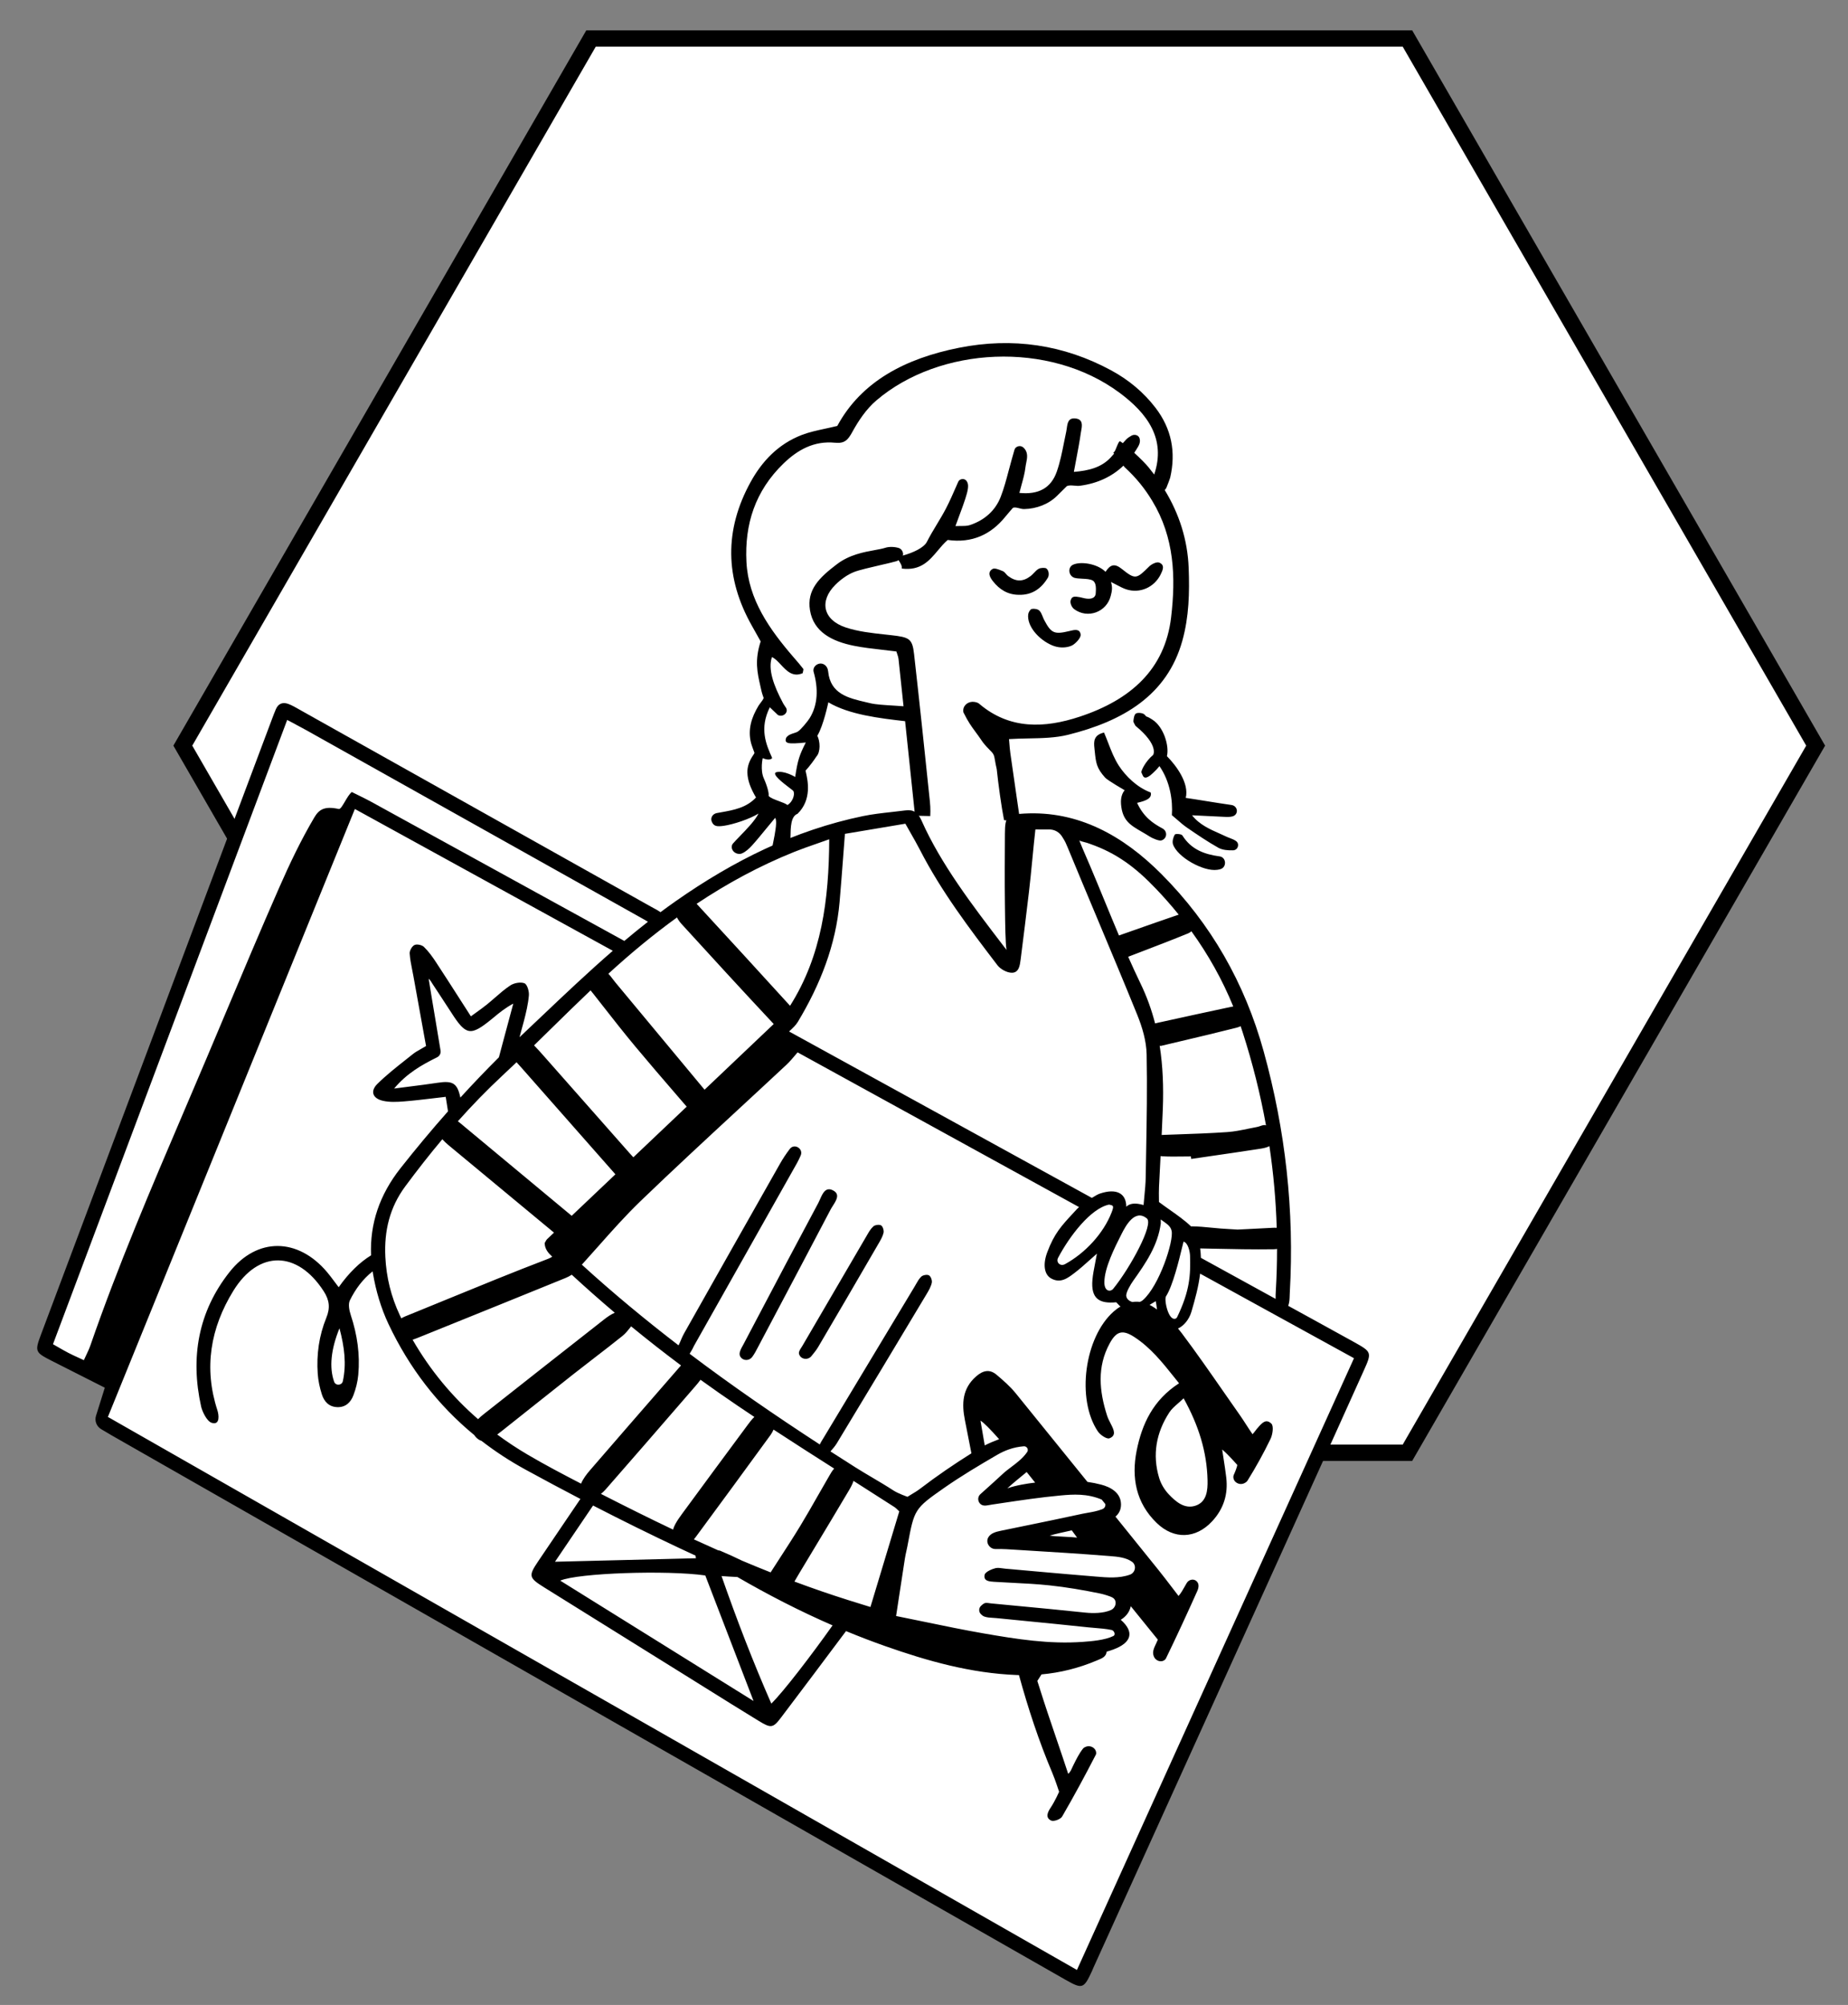
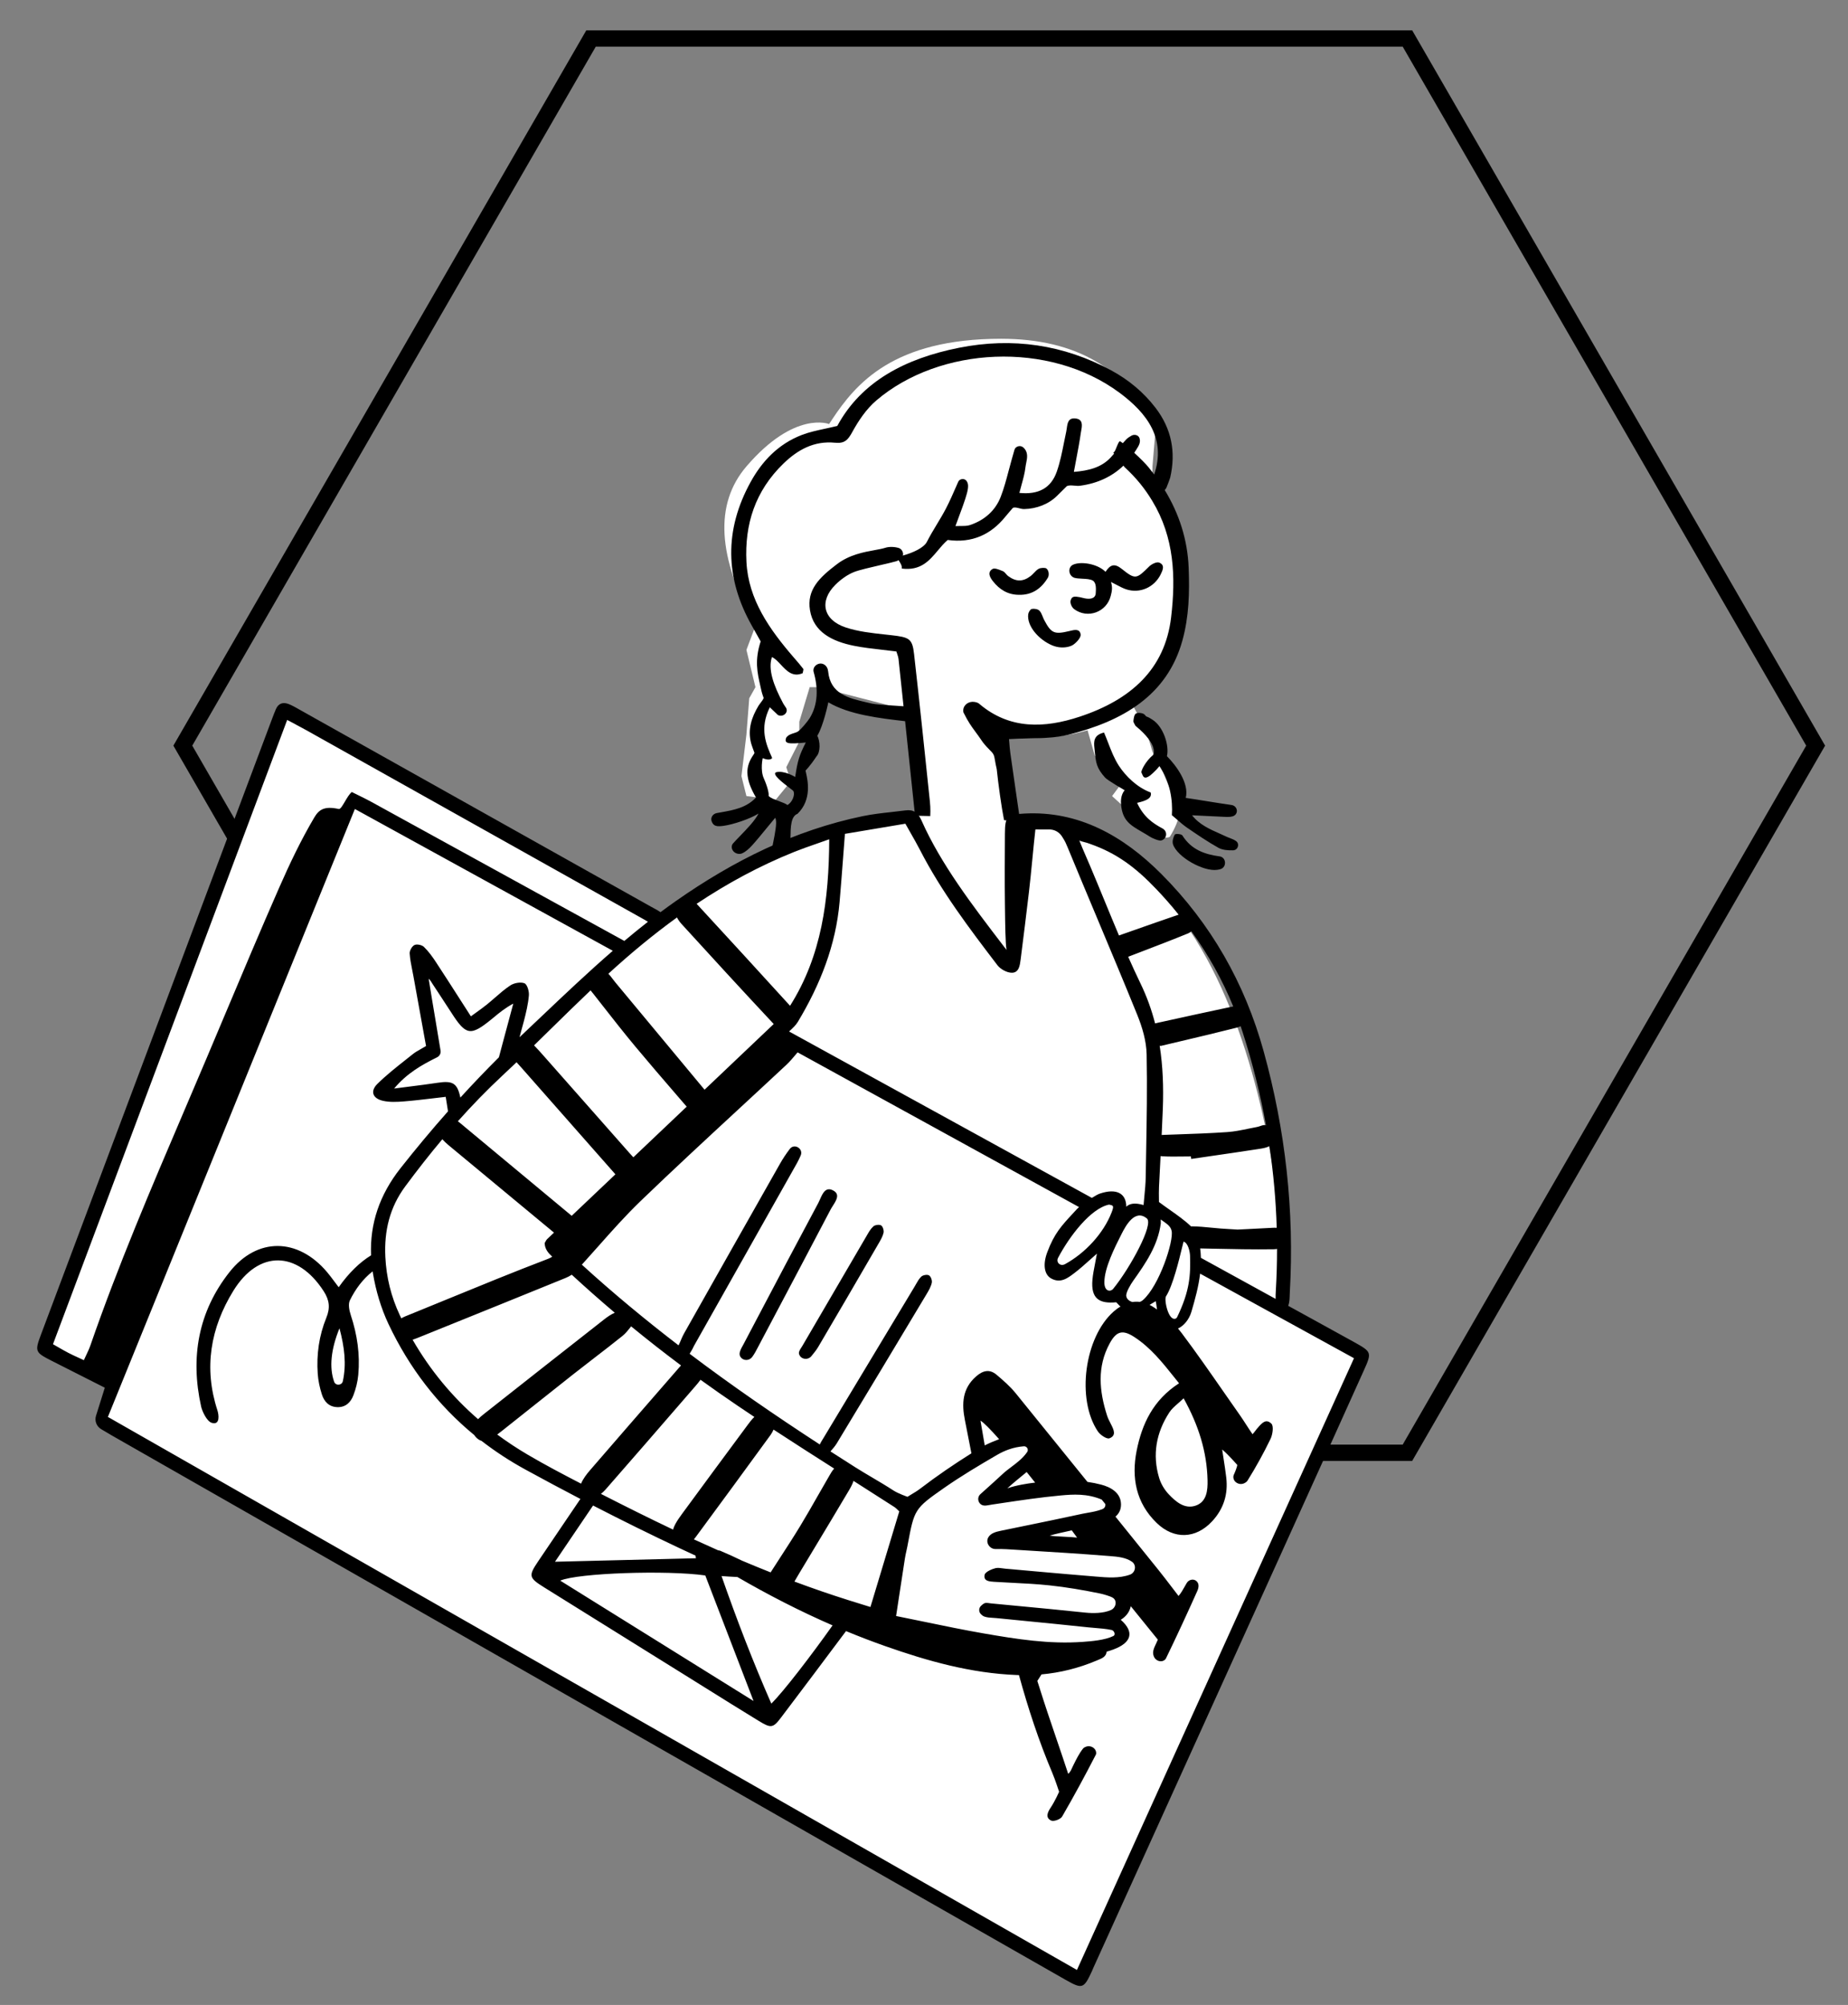
<svg xmlns="http://www.w3.org/2000/svg" viewBox="21.629 156.163 564.758 612.638" fill="none" overflow="visible" width="564.758px" height="612.638px">
  <rect x="21.629" y="156.163" width="564.758" height="612.638" fill="#808080" stroke="none" />
  <g id="Master/Character/Bust">
    <g id="Frame" transform="translate(71.5 134.5) scale(1 1)">
      <g id="Frame/Hexagon">
-         <path id="Fill" fill-rule="evenodd" clip-rule="evenodd" d="M505 249.5L380.25 465.573L130.75 465.573L6 249.5L130.75 33.427L380.25 33.427L505 249.5Z" fill="white" />
        <path id="Stroke" fill-rule="evenodd" clip-rule="evenodd" d="M502.113 249.5L378.807 35.927L132.193 35.927L8.887 249.5L132.193 463.073L378.807 463.073L502.113 249.5ZM381.693 468.073L129.307 468.073L3.113 249.5L129.307 30.927L381.693 30.927L507.887 249.5L381.693 468.073Z" fill="black" />
      </g>
    </g>
    <g id="Head" transform="translate(195 205) scale(1 1)">
      <g id="Head/Braids">
-         <path id="Path" fill-rule="evenodd" clip-rule="evenodd" d="M132.564 54.678C155.473 54.678 171.213 63.895 179.784 82.331L178.829 93.686V97.425L188 122.406L185.554 147.783L181.376 153.253C181.193 153.77 181.003 154.288 180.808 154.807C179.015 159.565 176.362 163.55 172.849 166.76L176.838 174.07L178.829 180.876L182.126 187.316L185.554 195.525C187.95 197.562 187.474 201.342 184.126 206.867C182.097 207.846 178.688 205.94 173.897 201.15L166.487 194.414L169.844 189.902L161.193 182.053L158.99 174.295C151.501 176.534 142.303 177.234 131.397 176.394L130.485 176.321L132.077 191.666C134.515 194.46 136.017 198.283 136.017 202.5C136.017 211.06 129.825 218 122.186 218C114.653 218 108.527 211.253 108.358 202.857L106.67 202.741L106.273 198.088C105.162 185.362 104.076 175.176 103.012 167.53L100.74 167.314L76.732 161.136H74.075L70.906 171.684V177.735L66.92 185.584L68.31 189.902L63.691 195.525L54.74 194.414L53.219 188.319L54.74 175.582L55.603 164.525L57.498 161.136L54.74 149.752L57.498 142.414C45.832 121.392 44.913 105.149 54.74 93.686C69.482 76.49 80.004 80.739 80.004 80.739L80.893 79.382C88.165 68.408 99.575 54.678 132.564 54.678Z" fill="white" />
+         <path id="Path" fill-rule="evenodd" clip-rule="evenodd" d="M132.564 54.678C155.473 54.678 171.213 63.895 179.784 82.331L178.829 93.686V97.425L188 122.406L185.554 147.783L181.376 153.253C181.193 153.77 181.003 154.288 180.808 154.807C179.015 159.565 176.362 163.55 172.849 166.76L176.838 174.07L178.829 180.876L182.126 187.316L185.554 195.525C187.95 197.562 187.474 201.342 184.126 206.867C182.097 207.846 178.688 205.94 173.897 201.15L166.487 194.414L169.844 189.902L161.193 182.053L158.99 174.295C151.501 176.534 142.303 177.234 131.397 176.394L130.485 176.321L132.077 191.666C134.515 194.46 136.017 198.283 136.017 202.5C114.653 218 108.527 211.253 108.358 202.857L106.67 202.741L106.273 198.088C105.162 185.362 104.076 175.176 103.012 167.53L100.74 167.314L76.732 161.136H74.075L70.906 171.684V177.735L66.92 185.584L68.31 189.902L63.691 195.525L54.74 194.414L53.219 188.319L54.74 175.582L55.603 164.525L57.498 161.136L54.74 149.752L57.498 142.414C45.832 121.392 44.913 105.149 54.74 93.686C69.482 76.49 80.004 80.739 80.004 80.739L80.893 79.382C88.165 68.408 99.575 54.678 132.564 54.678Z" fill="white" />
        <path id="Stroke" fill-rule="evenodd" clip-rule="evenodd" d="M55.035 187.305C54.969 185.372 55.692 183.497 56.839 181.871C57.047 181.576 57.194 181.317 57.19 181.175C57.19 181.175 56.313 178.857 56.156 178.228C55.108 174.07 56.272 170.381 58.477 166.739C58.587 166.557 58.778 166.31 58.988 166.036L58.988 166.036C59.402 165.498 59.894 164.86 60.004 164.421C60.004 164.421 59.509 163.088 59.336 162.294C59.227 161.792 59.115 161.302 59.004 160.818C58.052 156.64 57.212 152.957 59.09 147.154C59.09 147.154 57.387 144.099 56.419 142.389C48.153 127.796 47.964 113.088 56.011 98.464C59.455 92.205 64.384 86.862 71.704 84.053C73.905 83.21 76.259 82.701 78.79 82.154C79.99 81.895 81.229 81.627 82.51 81.311C89.914 67.626 103.451 60.671 119.658 57.44C136.096 54.163 151.72 56.485 166.238 64.347C171.608 67.255 176.134 71.052 179.738 75.739C184.728 82.227 186.004 89.382 184.262 97.03C184.16 97.475 183.306 99.671 183.128 100.1C182.98 100.457 182.785 100.711 182.559 100.878C186.988 108.15 189.558 116.07 189.892 124.716C190.18 132.194 190.004 139.604 187.96 146.94C183.305 163.66 169.777 171.513 153.037 175.687C149.242 176.633 145.188 176.713 140.986 176.795H140.985C139.016 176.834 137.013 176.874 134.989 177.003C135.021 177.348 135.05 177.728 135.081 178.133L135.081 178.134L135.081 178.135L135.081 178.136L135.081 178.136C135.156 179.105 135.241 180.215 135.396 181.315C136.032 185.843 136.691 190.368 137.349 194.894L137.349 194.894C137.631 196.832 137.913 198.77 138.194 200.709C138.234 200.996 138.262 201.285 138.275 201.575C138.347 203.194 138.361 205.034 136.034 205C135.147 204.987 133.742 203.177 133.52 202.035C132.612 197.381 131.732 190.906 131.237 186.199C130.966 185.034 130.82 184.191 130.707 183.541C130.446 182.032 130.366 181.569 129.312 180.558C128.789 180.055 127.365 178.523 126.966 177.933C126.025 176.542 125.302 175.558 124.677 174.708C123.403 172.974 122.537 171.795 121.062 168.846C121.009 168.629 120.993 168.403 121.002 168.173C121.069 166.52 122.721 165.341 124.498 165.656C125.045 165.752 125.528 165.91 125.872 166.204C135.163 174.138 145.857 173.709 156.636 170.139C172.154 165 182.65 155.696 184.525 139.804C185.985 127.448 185.517 115.36 178.772 104.227C176.499 100.476 174 97.313 170.246 93.837C170.155 93.729 170.061 93.595 169.965 93.445C166.494 96.769 162.088 98.857 156.737 99.583C156.136 99.664 155.524 99.609 154.931 99.556C154.126 99.483 153.354 99.413 152.682 99.691C152.682 99.691 150.648 101.701 149.646 102.69C147.072 105.23 143.398 106.637 139.618 106.713C139.107 106.723 138.583 106.59 138.076 106.462C137.393 106.289 136.741 106.124 136.193 106.326C136.193 106.326 134.599 108.142 133.815 109.111C129.489 114.452 123.72 117.204 116.252 116.154C115.154 117.091 114.203 118.224 113.249 119.362C110.635 122.479 107.991 125.631 102.199 124.891C102.347 124.103 101.872 123.349 101.477 122.721L101.476 122.721C101.39 122.583 101.307 122.452 101.236 122.327C101.014 122.471 100.787 122.584 100.571 122.647C99.568 122.939 97.802 123.346 95.866 123.793L95.866 123.793L95.866 123.793C92.752 124.512 89.197 125.333 87.663 125.937C85.54 126.773 83.556 128.239 81.965 129.809C76.937 134.778 78.11 140.552 85.033 142.871C88.852 144.15 93.039 144.604 97.161 145.051C97.787 145.119 98.411 145.187 99.032 145.257C104.495 145.876 105.439 146.302 105.965 150.959C107.665 165.995 109.245 181.042 110.809 196.09C111.015 198.073 111.019 200.105 110.782 202.081C110.704 202.733 109.606 203.71 108.907 203.76C108.158 203.813 106.905 203.101 106.63 202.454C106.278 201.622 106.222 200.682 106.167 199.746L106.167 199.746L106.167 199.746L106.167 199.745C106.146 199.396 106.126 199.047 106.089 198.704C105.699 194.992 105.309 191.279 104.919 187.567C104.358 182.221 103.796 176.876 103.233 171.53C95.378 170.63 86.106 169.534 79.773 165.763C79.773 165.763 78.288 172.903 76.408 175.975C77.273 177.67 77.453 180.891 76.124 182.331C74.168 185.281 72.806 186.62 72.806 186.62C72.836 186.787 72.885 187.003 72.943 187.261C73.475 189.619 74.804 195.516 70.352 199.832C68.298 200.592 68.249 203.924 68.206 206.922L68.203 207.095C68.172 209.172 67.248 211.351 66.199 213.244C66.01 213.584 65.516 213.781 64.92 213.933C63.698 214.242 62.482 213.449 62.385 212.296C62.364 212.035 62.362 211.776 62.398 211.521C62.549 210.405 62.773 209.298 62.998 208.19C63.238 207.007 63.477 205.823 63.628 204.631C63.635 204.576 63.645 204.506 63.656 204.425C63.761 203.665 64.01 201.868 63.533 201.055C62.721 202.009 61.793 203.142 60.845 204.3L60.845 204.3C59.3 206.187 57.7 208.139 56.465 209.491C55.585 210.452 54.54 211.448 53.333 211.949C53.131 212.033 52.909 212.073 52.671 212.085C51.149 212.16 49.912 210.789 50.329 209.452C50.389 209.259 50.476 209.085 50.603 208.939C51.155 208.302 51.916 207.517 52.754 206.652L52.754 206.651C54.835 204.505 57.395 201.864 58.432 199.756C55.762 201.434 50.635 203.104 47.814 203.5C45.589 203.813 44.698 203.603 44.131 202.18C43.689 201.07 44.404 199.846 45.672 199.609C46.105 199.529 46.539 199.451 46.975 199.374H46.975H46.975H46.975H46.975H46.975C50.827 198.69 54.733 197.996 57.665 194.848C56.017 192.046 55.114 189.668 55.035 187.305ZM109.913 116.693C108.975 118.55 105.732 120.03 102.511 120.933C102.578 120.783 102.616 120.639 102.617 120.51C102.623 119.791 102.164 118.864 101.254 118.597C100.008 118.229 98.41 118.15 97.192 118.542C96.318 118.824 95.198 119.028 93.923 119.26C90.593 119.866 86.21 120.663 82.414 123.545C76.98 127.669 73.137 131.401 74.168 137.644C75.271 144.334 80.998 147.164 87.587 148.487C90.359 149.044 93.186 149.366 96.201 149.709C97.612 149.869 99.064 150.035 100.571 150.231C100.658 150.528 100.752 150.801 100.84 151.059L100.84 151.059C101.015 151.571 101.169 152.022 101.218 152.482C101.732 157.311 102.243 162.14 102.752 166.97C101.728 166.887 100.619 166.819 99.508 166.752L99.507 166.752C96.881 166.593 94.246 166.433 92.693 166.061C92.248 165.954 91.801 165.85 91.354 165.747C85.855 164.472 80.39 163.206 79.713 156.308C79.624 155.402 79.206 154.666 78.527 154.24C76.922 153.235 74.796 154.77 75.285 156.489C76.707 161.478 76.637 166.466 74.059 170.616C73.488 171.535 71.422 174.076 70.466 174.69C70.134 174.904 69.699 175.041 69.236 175.187C68.4 175.449 67.473 175.74 66.897 176.565C66.178 178.492 67.64 178.553 72.885 178.047C70.926 181.905 70.409 183.415 69.638 188.575C69.638 188.575 66.268 186.484 63.797 187.14C62.423 187.721 65.954 190.416 67.908 191.906C68.573 192.414 69.055 192.782 69.099 192.879C69.706 194.252 68.532 196.502 67.277 197.147C66.796 196.741 65.765 196.359 64.697 195.962C63.368 195.469 61.981 194.954 61.516 194.346C61.694 193.642 61.122 191.392 60.069 189.045C58.886 186.409 59.72 182.821 59.72 182.821C60.444 183.181 62.081 183.582 62.608 182.778C60.731 178.608 58.658 173.772 61.89 167.284L64.355 169.641C65.933 170.45 67.714 168.857 66.825 167.418C66.712 167.235 66.589 167.055 66.467 166.876C66.281 166.602 66.095 166.329 65.947 166.051C62.991 160.525 61.278 155.62 62.537 151.95C63.492 152.359 64.354 153.286 65.254 154.255C67.011 156.144 68.914 158.191 71.938 156.857C71.969 156.627 72.019 156.419 72.062 156.236C72.141 155.907 72.199 155.662 72.092 155.522C71.292 154.47 70.42 153.463 69.549 152.457L69.549 152.457L69.238 152.096C61.753 143.428 55.319 134.333 54.743 122.819C54.174 111.439 57.364 101.212 66.078 92.789C70.312 88.698 75.311 85.787 81.852 86.446C84.779 86.74 85.796 85.531 87.054 83.24C88.979 79.733 91.354 76.157 94.459 73.511C113.794 57.033 147.192 55.224 168.686 71.117C177.335 77.511 183.016 85.323 179.358 96.155C178.796 95.405 178.214 94.662 177.612 93.925C176.76 92.884 175.029 91.146 173.255 89.523C173.415 89.286 173.573 89.045 173.727 88.801C173.791 88.699 173.856 88.597 173.922 88.495C174.618 87.41 175.311 86.328 174.852 85.009C174.535 84.1 173.315 83.774 172.429 84.274C171.834 84.608 171.26 84.967 170.813 85.43C170.453 85.802 170.107 86.186 169.769 86.576C169.487 86.365 169.226 86.181 168.992 86.029C168.658 85.812 168.236 86.856 167.851 87.811C167.602 88.427 167.368 89.006 167.182 89.188C167.1 89.267 167.037 89.324 166.99 89.367L166.99 89.367L166.989 89.367L166.989 89.367C166.908 89.441 166.876 89.47 166.877 89.497C166.878 89.515 166.894 89.532 166.92 89.561C166.958 89.603 167.019 89.67 167.089 89.801C166.743 90.206 166.391 90.605 166.025 90.993C163.162 94.028 159.363 94.98 154.81 95.356C155.047 94.055 155.284 92.811 155.513 91.604L155.513 91.604C156.05 88.78 156.547 86.165 156.919 83.534C156.95 83.309 156.994 83.067 157.04 82.818C157.331 81.22 157.684 79.283 155.289 79.023C153.088 78.785 152.861 80.445 152.648 82.003C152.599 82.359 152.551 82.708 152.481 83.029C152.233 84.155 152.008 85.288 151.783 86.421L151.783 86.422L151.783 86.423C151.188 89.411 150.594 92.401 149.59 95.27C147.811 100.357 143.945 102.361 138.155 101.775C138.353 100.972 138.575 100.174 138.797 99.378C139.304 97.553 139.809 95.737 140.02 93.894C140.066 93.492 140.151 93.071 140.239 92.641C140.565 91.031 140.919 89.288 139.342 87.879C138.461 87.092 136.964 87.513 136.655 88.605L136.499 89.152C136.273 89.948 136.06 90.696 135.846 91.442C135.508 92.617 135.195 93.8 134.883 94.983L134.883 94.984C134.169 97.683 133.456 100.382 132.447 102.985C130.852 107.097 127.603 110.077 123.071 111.599C122.222 111.884 121.259 111.883 120.207 111.882C119.697 111.882 119.167 111.881 118.618 111.913C122.29 102.062 123.173 99.694 121.987 98.091C121.35 97.229 119.889 97.416 119.465 98.381C119.274 98.816 119.085 99.249 118.896 99.681L118.891 99.692L118.883 99.712L118.882 99.714C117.866 102.043 116.866 104.334 115.711 106.556C114.853 108.206 113.887 109.808 112.922 111.411C111.872 113.152 110.823 114.892 109.913 116.693ZM178.054 188.168C178.054 188.168 179.744 186.837 180.957 185.253C184.192 189.885 185.085 195.761 184.759 200.246C185.33 200.722 185.856 201.179 186.359 201.617L186.359 201.617L186.36 201.618C187.404 202.526 188.346 203.346 189.379 204.054C192.509 206.201 195.656 208.348 198.984 210.215C200.208 210.902 201.972 211.043 203.471 210.99C204.968 210.939 205.551 209.024 204.372 208.16C203.814 207.752 203.131 207.491 202.444 207.229C202.037 207.074 201.63 206.919 201.246 206.732C200.644 206.439 199.983 206.147 199.288 205.841L199.287 205.84C196.471 204.599 193.106 203.117 190.932 200.279C192.826 200.379 194.845 200.473 196.653 200.558C198.022 200.622 199.27 200.68 200.253 200.731C200.347 200.736 200.442 200.741 200.536 200.746L200.539 200.746L200.541 200.746H200.542C201.49 200.798 202.444 200.85 203.27 200.623C205.247 200.08 204.985 197.421 202.946 197.133C200.502 196.787 197.746 196.343 195.155 195.927C192.866 195.558 190.704 195.211 189.001 194.969C190.103 190.504 186.106 185.103 183.248 182.221C184.001 179.128 182.282 173.248 178.771 171.039C177.59 170.277 177.272 170.198 177.114 170.159C177.084 170.152 177.06 170.146 177.038 170.137C176.936 170.099 176.854 170.008 176.41 169.515C175.969 169.028 174.44 168.835 173.822 169.163C173.246 169.469 173.091 170.633 173.004 171.442C172.969 171.774 173.176 172.129 173.382 172.482C173.47 172.633 173.558 172.784 173.626 172.932C180.89 178.875 179.047 181.824 179.047 181.824C176.64 183.831 175.259 186.773 175.458 187.206C175.521 187.341 175.578 187.482 175.634 187.622C176.002 188.532 176.353 189.401 178.054 188.168ZM164.025 175C164.484 176.061 164.9 177.136 165.314 178.206L165.314 178.206C166.249 180.626 167.174 183.018 168.567 185.151C170.636 188.321 174.124 191.777 178.288 193.314C178.757 195.122 176.842 195.858 174.131 196.483C176.168 200.887 178.988 202.737 181.902 204.314C183.509 205.184 183.32 207.445 181.544 207.967C180.808 208.184 178.748 207.267 178.115 206.861C177.214 206.284 176.36 205.789 175.563 205.326C172.037 203.281 169.625 201.882 169.221 196.898C169.16 196.154 169.086 194.078 170.331 192.632C170.331 192.632 165.176 189.653 164.381 188.797C161.711 185.814 161.556 184.305 161.177 180.63C161.147 180.342 161.116 180.04 161.082 179.722C160.872 177.76 160.824 175.756 164.025 175ZM199.635 216.731C201.598 216.119 201.39 213.12 199.358 212.843C194.815 212.222 190.709 210.824 187.961 206.431C187.675 205.973 185.834 205.863 185.646 206.183C185.163 207.003 184.818 208.299 185.104 209.154C186.413 213.052 194.358 217.542 198.617 216.947C198.971 216.898 199.315 216.831 199.635 216.731Z" fill="black" />
      </g>
    </g>
    <g id="Body" transform="translate(28 319) scale(1 1)">
      <g id="Body/Drawings">
        <path id="Fill" fill-rule="evenodd" clip-rule="evenodd" d="M80.907 55L8 246.958L18.335 256.048L28.019 260.217L25.015 270.523L322.094 442L409 252.659L386.67 237.795C386.67 237.795 386.67 109.476 316.807 90.216C305.284 87.04 276.481 86.35 267.585 86.35C243.247 86.35 196.515 119.077 196.515 119.077L80.907 55Z" fill="white" />
        <path id="Stroke" fill-rule="evenodd" clip-rule="evenodd" d="M407.328 247.19C403.181 244.881 399.019 242.598 394.857 240.315C393.449 239.542 392.04 238.769 390.632 237.996C389.516 237.383 388.401 236.77 387.286 236.157C387.336 236.075 387.375 235.994 387.401 235.915C387.7 235.018 387.731 234.026 387.762 233.042C387.771 232.744 387.78 232.447 387.797 232.153C389.228 207.105 386.483 182.5 379.79 158.34C374.055 137.631 363.762 119.494 348.567 104.242C336.891 92.523 323.17 84.844 306.629 85.757C301.407 86.046 300.767 86.485 300.733 91.956C300.694 98.299 300.644 106.96 300.733 113.305C300.74 113.818 300.747 114.382 300.754 114.98C300.807 119.276 300.882 125.356 301.226 127.419C300.861 126.941 300.495 126.463 300.128 125.983C290.857 113.873 281.158 101.205 275.25 87.877C274.175 85.453 272.826 84.461 270.318 84.792C268.916 84.978 267.507 85.133 266.099 85.289C263.173 85.612 260.247 85.936 257.376 86.528C236.406 90.86 217.696 100.23 200.273 112.424C198.656 113.556 197.058 114.712 195.48 115.889C194.855 115.44 194.155 115.064 193.461 114.691L193.461 114.691C193.199 114.55 192.938 114.41 192.682 114.267C157.057 94.29 121.428 74.323 85.797 54.358C85.553 54.221 85.309 54.081 85.064 53.942C84.046 53.361 83.024 52.778 81.946 52.336C80.201 51.62 78.725 52.008 77.926 53.89C77.499 54.891 77.115 55.91 76.732 56.928L74.871 61.887L74.844 61.957C51.943 122.958 29.041 183.959 6.151 244.965C4.227 250.095 4.362 250.386 9.296 252.906C12.912 254.752 16.537 256.582 20.297 258.479L20.313 258.487L20.327 258.494L20.331 258.496C22.074 259.375 23.846 260.269 25.66 261.187C25.182 262.71 24.721 264.184 24.262 265.648L24.226 265.764L24.216 265.797C23.801 267.12 23.389 268.435 22.971 269.772C22.485 271.322 23.125 273.003 24.517 273.841C25.663 274.531 26.767 275.192 27.884 275.829C87.299 309.745 146.716 343.655 206.134 377.565L226.541 389.212C233.662 393.276 240.783 397.341 247.904 401.406C271.684 414.981 295.465 428.556 319.258 442.108C324.415 445.046 324.841 444.844 327.322 439.493C327.402 439.321 327.473 439.145 327.544 438.968C327.608 438.808 327.673 438.647 327.745 438.489C333.912 424.888 340.08 411.287 346.248 397.686L346.328 397.51C358.947 369.686 371.566 341.862 384.177 314.033C392.941 294.693 401.683 275.343 410.396 255.98C412.923 250.367 412.856 250.268 407.328 247.19ZM191.645 118.817C191.506 118.736 191.369 118.654 191.231 118.573C190.934 118.396 190.637 118.22 190.339 118.053C173.157 108.427 155.977 98.8 138.797 89.173C121.614 79.544 104.43 69.915 87.246 60.288C86.1 59.646 84.939 59.031 83.599 58.322L83.599 58.322L83.598 58.321L83.598 58.321L83.598 58.321C82.916 57.96 82.189 57.575 81.393 57.149C62.071 108.646 42.829 159.929 23.496 211.453L9.82 247.901C10.331 248.19 10.825 248.475 11.309 248.754L11.309 248.754C12.408 249.387 13.454 249.991 14.525 250.547C15.496 251.052 16.492 251.508 17.606 252.018L17.608 252.019L17.608 252.019C18.129 252.258 18.675 252.508 19.257 252.781C19.496 252.246 19.737 251.739 19.97 251.246L19.97 251.245L19.97 251.245C20.453 250.226 20.905 249.273 21.249 248.282C29.667 223.971 39.766 200.34 49.865 176.709L49.865 176.709C52.173 171.309 54.481 165.908 56.769 160.499C58.596 156.181 60.415 151.859 62.235 147.538C67.743 134.458 73.25 121.378 78.953 108.384C82.16 101.077 85.599 93.858 89.656 86.986C91.058 84.612 92.663 83.371 97.149 84.36C97.641 84.468 98.28 83.379 99.011 82.132C99.657 81.029 100.376 79.802 101.131 79.17C101.714 79.463 102.319 79.759 102.936 80.061C104.31 80.732 105.744 81.433 107.143 82.201C124.338 91.649 141.532 101.099 158.726 110.549C167.293 115.258 175.861 119.966 184.428 124.675C186.798 122.681 189.2 120.726 191.645 118.817ZM180.904 127.685L102.078 84.36L96.745 97.485C73.254 155.301 49.975 212.595 26.603 270.12L192.495 364.781L322.746 439.104C351.093 376.523 379.16 314.56 407.416 252.182C399.46 247.81 391.506 243.438 383.553 239.067C375.832 234.823 368.112 230.579 360.392 226.336C359.925 230.27 358.86 234.135 357.735 237.97C357.027 240.382 355.366 242.345 353.631 243.098C354.015 243.549 354.384 244.009 354.736 244.476C359.167 250.37 363.38 256.429 367.592 262.488C369.256 264.88 370.919 267.272 372.595 269.654C373.149 270.441 373.797 271.443 374.458 272.463L374.459 272.466C375.124 273.493 375.8 274.538 376.403 275.399C376.606 275.201 376.758 275.024 376.884 274.857C377.399 274.175 377.919 273.495 378.506 272.873C379.557 271.762 380.653 270.708 382.172 272.18C382.927 272.912 382.56 275.499 381.903 276.852C379.794 281.212 377.44 285.471 374.879 289.581C374.663 289.925 374.3 290.179 373.864 290.388C372.376 291.1 370.521 290.082 370.547 288.433C370.55 288.215 370.587 288.014 370.671 287.837C371.027 287.081 371.713 285.397 371.74 284.778C371.74 284.778 369.116 281.764 367.13 280.071C367.26 280.956 367.398 281.841 367.535 282.725C367.841 284.695 368.147 286.664 368.379 288.643C368.977 293.747 367.579 298.235 364.044 302.033C359.048 307.399 352.392 307.641 347.096 302.5C340.784 296.37 339.361 288.66 340.99 280.462C342.611 272.31 346.015 264.957 353.954 259.841C353.466 259.236 352.982 258.63 352.5 258.025C348.841 253.44 345.25 248.94 340.303 245.719C336.711 243.38 334.811 243.874 332.755 247.653C328.848 254.824 329.564 262.241 331.943 269.673C332.219 270.535 332.64 271.356 333.056 272.167L333.056 272.168L333.135 272.322C333.952 273.921 334.921 275.82 332.67 276.654C331.838 276.961 329.86 275.622 329.138 274.544C322.5 264.645 325.058 245.775 333.959 237.926C334.648 237.318 335.352 236.795 336.069 236.364C335.975 236.306 335.883 236.244 335.793 236.178C335.72 236.125 335.489 235.868 335.262 235.617C335.02 235.348 334.783 235.086 334.755 235.089C329.715 235.567 326.946 234.127 327.487 228.155C327.626 226.625 327.922 225.109 328.277 223.291C328.458 222.363 328.655 221.356 328.854 220.228C327.987 220.983 327.203 221.685 326.468 222.343C324.94 223.71 323.625 224.887 322.228 225.955C322.16 226.008 322.091 226.06 322.023 226.112C319.935 227.714 317.723 229.412 314.849 227.8C312.783 226.644 312.265 223.59 313.664 219.833C315.804 214.095 317.973 211.758 321.77 207.667C322.094 207.318 322.43 206.955 322.779 206.577C322.925 206.419 323.137 206.224 323.397 206.003C298.659 192.406 273.918 178.808 249.16 165.2L244.082 162.409L241.208 160.829L237.377 158.724C237.195 158.938 237.017 159.149 236.841 159.358L236.839 159.361L236.839 159.361L236.838 159.362C235.876 160.504 234.976 161.572 233.963 162.519C229.026 167.131 224.065 171.719 219.104 176.307L219.101 176.31C209.132 185.529 199.164 194.748 189.387 204.166C184.812 208.574 180.584 213.339 176.354 218.106L176.354 218.106C174.725 219.942 173.095 221.779 171.446 223.595C180.956 232.271 190.838 240.448 201 248.25C201.033 248.182 201.065 248.114 201.098 248.047C201.212 247.81 201.324 247.577 201.418 247.352C201.823 246.375 202.235 245.401 202.755 244.48C212.482 227.24 222.218 210.004 231.983 192.785C232.874 191.212 233.884 189.693 234.978 188.256L235.008 188.219C236.403 186.418 239.231 188.163 238.317 190.248C237.978 191.021 237.613 191.81 237.189 192.564C229.547 206.153 221.886 219.732 214.226 233.311L214.22 233.322C211.379 238.358 208.539 243.394 205.699 248.43C205.614 248.58 205.543 248.738 205.472 248.896L205.472 248.896C205.394 249.07 205.316 249.243 205.22 249.406C205.132 249.555 205.044 249.71 204.956 249.867C204.772 250.192 204.585 250.524 204.379 250.822C217.268 260.556 230.586 269.713 244.151 278.538C244.394 278.012 244.714 277.497 245.027 276.992C245.133 276.821 245.239 276.65 245.34 276.481C254.574 261.111 263.825 245.751 273.078 230.392C273.235 230.13 273.387 229.861 273.539 229.591C274.016 228.746 274.495 227.897 275.166 227.255C275.672 226.772 276.972 226.541 277.535 226.863C278.094 227.183 278.541 228.409 278.394 229.102C278.138 230.304 277.477 231.455 276.83 232.534C267.703 247.758 258.57 262.977 249.375 278.158C248.852 279.02 248.186 279.797 247.421 280.657C249.935 282.278 252.457 283.889 254.986 285.491C256.726 286.593 258.5 287.641 260.274 288.689C262.41 289.95 264.545 291.211 266.619 292.566C268.128 293.551 270.967 294.529 270.967 294.529C271.35 294.274 271.773 294.023 272.225 293.753C273.043 293.267 273.957 292.723 274.905 291.998C279.916 288.168 285.148 284.596 290.497 281.239C289.839 277.848 289.177 274.458 288.504 271.07C287.511 266.067 287.697 261.434 291.951 257.726C294.024 255.918 296.061 255.435 298.19 257.237C300.259 258.989 302.342 260.805 304.042 262.898C311.364 271.909 318.666 280.938 325.959 289.973C327.372 290.171 328.782 290.448 330.187 290.819C332.984 291.558 336.139 293.228 336.213 296.764C336.249 298.488 335.561 299.696 334.518 300.585C338.895 306.014 343.272 311.442 347.648 316.871C348.959 318.497 350.5 320.516 352.03 322.52L352.031 322.521L352.031 322.521L352.034 322.525C352.629 323.303 353.221 324.079 353.798 324.829C354.578 323.922 355.157 322.888 355.709 321.903C355.913 321.54 356.113 321.183 356.318 320.842C356.952 319.788 358.447 319.474 359.328 320.332C360.086 321.069 360.046 322.156 359.512 323.347C356.415 330.255 353.245 337.134 349.935 343.942C349.86 344.097 349.743 344.231 349.596 344.349C348.43 345.291 346.676 344.614 346.202 343.193C346.076 342.816 346 342.441 346.019 342.071C346.065 341.198 346.474 340.343 346.906 339.439C347.101 339.031 347.301 338.613 347.475 338.179L344.697 334.748C342.869 332.489 341.042 330.232 339.201 327.958C338.87 329.546 337.914 331.017 336.135 332.106C340.474 335.906 339.335 339.155 333.894 341.175C333.216 341.427 332.524 341.653 331.821 341.854C331.69 343.365 330.426 343.882 329.149 344.405L329.148 344.405L329.139 344.409L329.13 344.413C329.064 344.44 328.999 344.467 328.933 344.494C328.867 344.521 328.801 344.548 328.736 344.576C323.289 346.878 317.686 348.273 311.921 348.794L311.73 349.092L311.616 349.27C311.343 349.697 310.639 350.788 310.639 350.788C310.639 350.788 311.176 352.439 311.374 353.074C312.9 357.974 314.699 363.255 316.473 368.461L316.473 368.461L316.474 368.464L316.483 368.492L316.484 368.495L316.485 368.496L316.492 368.517L316.495 368.525C317.725 372.138 318.943 375.713 320.049 379.101C320.127 379.341 320.817 378.284 320.837 378.245C320.876 378.168 320.915 378.09 320.954 378.011C321.067 377.782 321.175 377.551 321.283 377.319C321.388 377.092 321.494 376.864 321.605 376.639L321.711 376.425C322.546 374.733 323.406 372.989 324.575 371.502C324.784 371.223 325.114 371.032 325.501 370.886C326.924 370.35 328.589 371.299 328.625 372.817C328.629 373.002 328.601 373.171 328.526 373.315C325.237 379.701 321.822 386.027 318.215 392.239C317.733 393.069 315.66 393.829 314.871 393.458C312.987 392.571 313.815 390.855 314.695 389.542C316.037 387.544 317.3 384.662 317.3 384.662C317.3 384.662 316.102 380.968 315.213 378.871C311.094 369.145 307.816 359.146 305.032 349.007C304.796 349 304.559 348.993 304.322 348.983C290.391 348.443 277.157 344.737 264.127 340.142C260.094 338.72 256.112 337.19 252.178 335.562C245.58 344.39 238.968 353.208 232.312 361.992C229.862 365.225 229.242 365.286 225.526 363.02C220.066 359.688 214.642 356.3 209.218 352.911L209.213 352.909C207.105 351.592 204.997 350.275 202.886 348.961C199.102 346.605 195.316 344.25 191.531 341.895L191.513 341.883L191.494 341.872L191.476 341.86L191.457 341.849L191.438 341.837L191.42 341.826L191.395 341.81C180.91 335.287 170.425 328.764 159.953 322.222C155.216 319.264 155.069 318.732 158.109 314.219C160.929 310.032 163.763 305.854 166.596 301.676L166.609 301.656C168.072 299.499 169.535 297.341 170.997 295.183C165.377 292.253 159.789 289.264 154.234 286.225C149.446 283.606 144.962 280.675 140.786 277.44C140.195 277.265 139.634 276.9 139.115 276.358C138.897 276.13 138.715 275.9 138.566 275.668C127.498 266.563 118.725 255.21 112.362 241.751C110.07 236.902 108.485 231.535 107.603 226.236C107.57 226.036 107.538 225.836 107.508 225.637C104.536 227.978 102.276 231.017 100.571 234.459C99.976 235.659 100.363 237.601 100.834 239.024C102.802 244.966 103.688 251.028 103.121 257.247C102.927 259.379 102.384 261.541 101.616 263.543C100.805 265.659 99.258 267.219 96.687 267.129C94.131 267.038 92.69 265.408 91.993 263.237C91.337 261.193 90.876 259.029 90.727 256.89C90.32 251.024 91.137 245.254 93.355 239.822C94.587 236.805 94.308 234.431 92.563 231.725C84.542 219.285 72.661 219.035 64.921 231.613C57.954 242.934 55.843 255.161 60.07 268.099C60.481 269.361 60.993 272.71 58.362 271.934C56.828 271.482 55.415 268.389 55.095 266.953C51.76 251.971 54.184 237.994 63.767 225.859C72.236 215.135 84.664 215.346 93.546 225.825C94.327 226.747 95.051 227.716 95.857 228.796L95.857 228.796C96.257 229.332 96.677 229.895 97.135 230.493C100.18 226.153 103.56 222.877 107.029 220.742C106.633 211.081 109.621 202.237 116.035 194.108C120.718 188.173 125.547 182.382 130.54 176.744C130.468 176.286 130.396 175.826 130.324 175.362L130.324 175.362L130.324 175.359L130.324 175.358L130.324 175.358L130.324 175.358L130.324 175.358L130.324 175.357L130.323 175.356L130.323 175.355C130.168 174.356 130.01 173.345 129.841 172.316C128.488 172.468 127.174 172.625 125.887 172.778L125.887 172.778C122.854 173.139 119.97 173.483 117.077 173.713C114.939 173.884 112.688 173.996 110.631 173.521C107.49 172.793 106.697 170.591 108.965 168.352C111.607 165.746 114.537 163.427 117.462 161.113L117.462 161.112L117.463 161.112L117.463 161.112L117.463 161.111L117.464 161.111L117.464 161.111L117.464 161.111L117.465 161.11L117.465 161.11L117.465 161.11L117.466 161.11L117.466 161.109L117.466 161.109C118.234 160.501 119.002 159.894 119.764 159.282C120.5 158.69 121.334 158.219 122.293 157.678L122.293 157.678C122.773 157.407 123.285 157.118 123.831 156.787L122.953 151.935C121.956 146.431 120.963 140.945 119.973 135.458C119.86 134.83 119.735 134.203 119.609 133.576L119.609 133.575L119.609 133.575L119.609 133.575L119.609 133.574L119.609 133.574L119.608 133.573L119.608 133.573L119.608 133.572L119.608 133.572L119.608 133.571L119.608 133.571L119.608 133.57L119.608 133.57L119.608 133.569L119.608 133.569C119.271 131.883 118.933 130.197 118.826 128.498C118.771 127.631 119.547 126.278 120.309 125.918C121.044 125.572 122.562 125.895 123.183 126.496C124.601 127.866 125.784 129.517 126.874 131.176C129.35 134.945 131.783 138.742 134.349 142.747L134.36 142.764C135.393 144.377 136.449 146.024 137.537 147.717C138.112 147.295 138.665 146.897 139.2 146.513C140.328 145.701 141.377 144.947 142.381 144.138C143.227 143.456 144.048 142.741 144.87 142.026L144.87 142.026C146.38 140.712 147.888 139.399 149.54 138.297C150.697 137.526 152.685 137.149 153.906 137.615C154.738 137.932 155.366 140.057 155.26 141.305C155.03 143.991 154.387 146.662 153.701 149.284C153.281 150.892 152.842 152.496 152.391 154.108C152.608 153.903 152.826 153.697 153.044 153.492C154.959 151.686 156.868 149.873 158.778 148.061C166.055 141.155 173.331 134.25 180.904 127.685ZM146.097 160.228C146.58 158.426 147.069 156.587 147.56 154.74L147.562 154.736C148.538 151.066 149.523 147.361 150.491 143.825C147.99 145.177 146.263 146.604 144.647 147.939L144.647 147.939C144.453 148.099 144.261 148.258 144.069 148.415C137.426 153.861 136.074 153.649 131.525 146.535C130.231 144.511 128.907 142.505 127.583 140.499L127.583 140.499C126.992 139.604 126.402 138.709 125.814 137.813C125.814 137.813 124.874 136.185 124.645 136.32C125.201 139.853 125.875 143.855 126.552 147.871L126.553 147.874L126.553 147.875C127.149 151.407 127.746 154.951 128.266 158.195C128.4 159.032 127.968 159.852 127.208 160.231C122.403 162.62 118.036 165.078 114.072 169.778C115.712 169.563 117.243 169.37 118.699 169.186L118.699 169.186C121.791 168.795 124.543 168.447 127.286 168.03C131.952 167.321 133.376 168.065 134.32 172.54C138.148 168.347 142.071 164.242 146.097 160.228ZM133.553 179.784C137.889 174.921 142.429 170.235 147.231 165.765C148.66 164.434 150.08 163.094 151.492 161.746C151.734 162.022 151.982 162.295 152.229 162.567L152.23 162.567C152.451 162.811 152.673 163.055 152.891 163.302C162.677 174.407 172.464 185.512 181.701 195.99C177.247 200.216 172.793 204.443 168.339 208.669L163.841 204.928C154.438 197.105 145.232 189.448 136.021 181.797C135.802 181.615 135.584 181.431 135.367 181.246C134.773 180.743 134.178 180.238 133.553 179.784ZM128.804 185.274C124.883 189.941 121.124 194.749 117.48 199.667C112.702 206.119 111.012 213.294 111.39 221.188C111.69 227.455 113.151 233.375 115.807 239.027C115.958 239.349 116.111 239.669 116.264 239.988C117.026 239.558 117.847 239.231 118.666 238.906C118.765 238.866 118.864 238.827 118.963 238.787C119.056 238.75 119.148 238.713 119.241 238.676C122.852 237.208 126.459 235.729 130.066 234.251L130.069 234.249L130.072 234.248L130.075 234.247L130.075 234.247L130.076 234.247L130.076 234.247L130.077 234.246L130.077 234.246L130.078 234.246L130.078 234.246L130.079 234.245L130.079 234.245L130.08 234.245C140.398 230.016 150.715 225.787 161.129 221.81C161.614 221.625 162.029 221.406 162.39 221.162C161.167 220.038 160.115 218.798 160.082 216.981C160.204 216.782 160.298 216.608 160.381 216.455C160.531 216.18 160.643 215.975 160.805 215.821C161.513 215.148 162.222 214.475 162.931 213.802C161.394 212.529 159.858 211.257 158.324 209.986L158.312 209.977L158.287 209.956L158.267 209.94C149.028 202.288 139.845 194.682 130.675 187.059C130.017 186.511 129.381 185.915 128.804 185.274ZM168.36 226.668C167.745 227.081 167.063 227.421 166.397 227.692C153.119 233.103 139.826 238.471 126.533 243.84L122.02 245.662C121.262 245.968 120.499 246.271 119.725 246.537C125.083 255.823 131.77 263.899 139.727 270.799C140.276 270.24 140.884 269.728 141.497 269.244C153.76 259.571 166.027 249.905 178.323 240.276C179.3 239.511 180.371 238.775 181.506 238.283C177.046 234.508 172.662 230.637 168.36 226.668ZM186.504 242.447C186.409 242.566 186.31 242.693 186.208 242.823C185.581 243.624 184.813 244.604 183.867 245.364C181.007 247.663 178.1 249.902 175.193 252.142C173.065 253.782 170.937 255.421 168.827 257.084C164.515 260.482 160.219 263.901 155.924 267.32L155.914 267.328C152.966 269.674 150.018 272.021 147.065 274.36C146.578 274.746 146.086 275.127 145.586 275.498C148.559 277.703 151.685 279.767 154.959 281.691C160.269 284.812 165.732 287.679 171.207 290.51C171.219 290.481 171.23 290.452 171.243 290.423C171.865 288.955 172.903 287.611 173.958 286.388C181.465 277.695 189.003 269.03 196.541 260.365L196.542 260.365L196.542 260.365L196.542 260.365L196.542 260.364L196.542 260.364L196.542 260.364L196.543 260.364C198.062 258.617 199.582 256.871 201.101 255.124L201.185 255.027C201.372 254.812 201.559 254.597 201.751 254.387C196.58 250.52 191.496 246.541 186.504 242.447ZM207.71 258.765C207.227 259.444 206.685 260.087 206.14 260.716C204.916 262.13 203.692 263.544 202.467 264.958C194.539 274.114 186.61 283.271 178.625 292.377C178.215 292.845 177.748 293.262 177.28 293.635C184.582 297.371 191.917 301.031 199.315 304.548C199.456 304.037 199.68 303.492 199.988 302.913C200.583 301.797 201.325 300.751 202.077 299.729C208.744 290.659 215.415 281.592 222.125 272.554C222.746 271.717 223.402 270.836 224.165 270.126C222.446 268.983 220.732 267.834 219.024 266.677C215.21 264.095 211.439 261.458 207.71 258.765ZM230.033 273.994C229.788 274.528 229.491 275.111 229.112 275.633C221.523 286.053 213.909 296.453 206.249 306.82C206.059 307.078 205.87 307.314 205.683 307.531C208.147 308.667 210.619 309.786 213.1 310.884C213.338 310.897 213.564 310.94 213.771 311.027C216.026 311.972 218.244 313.007 220.451 314.066C223.332 315.283 226.225 316.47 229.134 317.623C230.025 316.235 230.92 314.855 231.813 313.478L231.813 313.477L231.813 313.477L231.813 313.477L231.814 313.476L231.814 313.476L231.814 313.476L231.814 313.476L231.814 313.475L231.814 313.475C233.996 310.112 236.165 306.767 238.234 303.36C240.057 300.357 241.796 297.303 243.536 294.249L243.536 294.249L243.536 294.249L243.536 294.248L243.536 294.248L243.536 294.248L243.536 294.248L243.537 294.247L243.537 294.247L243.537 294.246L243.538 294.245C244.669 292.259 245.8 290.273 246.954 288.301C247.018 288.193 247.082 288.082 247.146 287.971C247.564 287.247 248.004 286.485 248.556 285.903C242.362 281.962 236.175 278.011 230.033 273.994ZM254.466 289.663C254.146 290.689 253.579 291.71 253.035 292.63C249.434 298.716 245.785 304.774 242.137 310.833C240.736 313.158 239.336 315.483 237.938 317.811C237.503 318.534 237.082 319.266 236.605 320.092C236.542 320.202 236.478 320.312 236.413 320.425C241.874 322.462 247.391 324.371 252.973 326.127C254.272 326.536 255.573 326.939 256.999 327.38C257.828 327.637 258.7 327.907 259.639 328.199C262.654 318.208 265.563 308.563 268.452 298.984C268.228 298.779 268.039 298.594 267.87 298.427C267.559 298.122 267.312 297.879 267.027 297.696C262.85 295.003 258.659 292.331 254.466 289.663ZM206.178 312.495C204.541 311.744 202.908 310.984 201.277 310.216C192.401 306.039 183.598 301.687 174.87 297.19C172.486 300.712 170.097 304.24 167.694 307.788L166.817 309.084L163.236 314.373L180.408 313.947L180.462 313.945L183.094 313.88L183.604 313.867C191.262 313.677 198.787 313.49 206.317 313.304C206.292 313.079 206.244 312.807 206.178 312.495ZM187.185 190.787C186.765 190.338 186.39 189.932 186.024 189.518C182.283 185.283 178.544 181.046 174.805 176.809L174.78 176.781L174.765 176.764C169.988 171.351 165.211 165.938 160.429 160.53C160.261 160.34 160.093 160.149 159.925 159.958L159.925 159.958L159.925 159.958L159.925 159.958L159.924 159.958L159.924 159.958L159.924 159.958L159.924 159.958L159.924 159.958L159.924 159.958L159.924 159.958C158.916 158.814 157.906 157.669 156.836 156.588C158.677 154.795 160.512 152.996 162.347 151.196C166.249 147.37 170.151 143.543 174.112 139.78C174.263 139.975 174.42 140.167 174.573 140.356C174.706 140.518 174.835 140.677 174.957 140.832C175.769 141.866 176.58 142.901 177.391 143.936L177.391 143.937L177.397 143.944C180.837 148.337 184.277 152.731 187.847 157.017C191.886 161.864 196.006 166.643 200.226 171.536L200.229 171.539C201.307 172.79 202.393 174.049 203.485 175.318C198.052 180.475 192.619 185.631 187.185 190.787ZM230.085 150.058C223.04 156.753 215.993 163.446 208.944 170.137C208.919 170.106 208.893 170.075 208.868 170.044C199.831 159.147 190.776 148.264 181.717 137.385C181.437 137.049 181.168 136.693 180.898 136.337C180.467 135.765 180.033 135.192 179.552 134.697C186.261 128.557 193.22 122.779 200.515 117.504C200.884 118.207 201.341 118.868 201.852 119.429C211.131 129.608 220.441 139.758 229.851 149.816C229.929 149.9 230.007 149.98 230.085 150.058ZM234.775 152.343L234.887 152.405L234.98 152.456C265.756 169.368 296.531 186.281 327.306 203.194C328.28 202.579 329.171 202.083 329.707 201.899C334.925 200.113 337.82 201.899 337.82 205.879C338.865 204.905 340.443 204.599 343.11 205.38C343.182 204.484 343.269 203.589 343.356 202.694C343.546 200.745 343.736 198.8 343.766 196.852C343.804 194.386 343.848 191.919 343.892 189.452C344.071 179.409 344.25 169.365 344.046 159.329C343.964 155.278 342.723 151.063 341.179 147.26C337.195 137.446 333.098 127.677 329.001 117.908C325.941 110.612 322.881 103.316 319.868 96.001C319.462 95.014 319.114 94.194 318.434 93.166C317.457 91.365 315.856 90.605 314.227 90.605C313.373 90.624 312.793 90.618 312.021 90.61C311.5 90.605 310.892 90.599 310.053 90.599C309.742 93.303 309.436 96.452 309.128 99.623C308.785 103.148 308.44 106.7 308.083 109.696C307.265 116.542 306.439 123.389 305.555 130.228C305.548 130.282 305.541 130.336 305.534 130.391C305.308 132.155 305.024 134.366 302.899 134.397C301.402 134.42 299.391 133.329 298.45 132.097C289.856 120.843 281.299 109.548 274.788 96.887C273.905 95.171 272.948 93.493 271.908 91.669C271.397 90.774 270.866 89.843 270.314 88.855C264.049 89.906 257.862 90.945 251.842 91.956C251.657 94.33 251.483 96.63 251.313 98.879C250.953 103.636 250.61 108.164 250.22 112.688C249.074 125.988 244.277 138.045 237.473 149.379C236.843 150.429 235.894 151.308 234.967 152.165C234.903 152.225 234.839 152.284 234.775 152.343ZM235.077 144.493C225.59 134.077 216.073 123.687 206.522 113.329C215.89 107.082 225.822 101.684 236.487 97.417C238.598 96.573 240.746 95.823 243.166 94.98C244.381 94.556 245.664 94.108 247.046 93.613C246.956 112.166 244.726 129.206 235.077 144.493ZM322.794 306.997C322.263 306.267 321.72 305.528 321.168 304.781C318.645 305.326 316.188 305.871 314.41 306.386C315.24 306.533 317.167 306.636 319.012 306.734C320.567 306.817 322.064 306.896 322.794 306.997ZM309.975 290.19C309.103 289.091 308.238 288.012 307.388 286.959C307.144 287.158 306.897 287.36 306.647 287.564C304.926 288.97 303.084 290.474 301.487 291.935C304.257 290.965 307.928 290.427 309.558 290.238C309.697 290.221 309.836 290.205 309.975 290.19ZM298.969 276.925C296.28 273.887 294.23 271.808 293.27 271.259C293.695 273.784 294.129 276.304 294.57 278.82C295.983 278.1 297.466 277.494 298.969 276.925ZM341.951 234.972C341.191 234.88 340.436 234.893 339.69 235.007C338.728 234.736 337.937 234.104 337.82 233.17C337.68 232.053 339.173 229.602 339.966 228.485C343.761 223.138 347.499 217.741 348.377 210.935L348.347 209.778C348.624 209.984 348.899 210.177 349.165 210.365C350.373 211.214 351.415 211.946 351.677 213.27C352.392 216.303 347.914 230.085 342.861 234.466C342.602 234.691 342.29 234.859 341.951 234.972ZM344.944 235.886C345.383 236.102 345.824 236.355 346.265 236.645C346.583 236.855 346.9 237.071 347.215 237.293C347.178 237.052 347.143 236.783 347.106 236.504C347.026 235.897 346.941 235.247 346.824 234.752C346.548 234.914 346.256 235.093 345.95 235.279C345.628 235.476 345.29 235.682 344.944 235.886ZM360.629 221.507L364.717 223.754L372.168 227.848C375.932 229.917 379.696 231.985 383.46 234.054C383.43 233.194 383.481 232.32 383.531 231.464C383.778 227.223 383.902 222.998 383.901 218.788C383.572 218.849 383.22 218.884 382.848 218.89C376.6 218.979 370.348 218.846 364.097 218.712H364.097H364.096H364.095C362.866 218.686 361.636 218.66 360.406 218.635C360.409 218.657 360.412 218.679 360.415 218.701C360.535 219.641 360.604 220.576 360.629 221.507ZM357.61 211.9C357.746 211.89 357.882 211.886 358.018 211.888C359.966 211.915 361.911 212.105 363.857 212.295L363.858 212.295L363.859 212.295L363.86 212.295C364.794 212.387 365.728 212.478 366.663 212.551C367.605 212.625 368.548 212.679 369.725 212.747L369.726 212.747C370.353 212.783 371.045 212.822 371.84 212.871C372.661 212.83 373.548 212.789 374.481 212.745C376.905 212.63 379.644 212.501 382.381 212.341C382.87 212.312 383.349 212.302 383.803 212.335C383.548 203.953 382.802 195.635 381.569 187.38C380.71 187.849 379.587 188.048 378.594 188.202C373.361 189.012 368.12 189.772 362.879 190.531L362.879 190.531L362.879 190.531L362.879 190.532L362.878 190.532C361.141 190.783 359.404 191.035 357.667 191.289L357.574 190.524C356.703 190.524 355.83 190.536 354.958 190.547C352.927 190.575 350.895 190.602 348.873 190.481C348.68 190.469 348.49 190.45 348.304 190.423C348.301 190.478 348.298 190.533 348.295 190.587C348.132 193.66 347.97 196.732 347.827 199.805C347.766 201.107 347.787 202.413 347.803 203.43C347.809 203.821 347.815 204.169 347.815 204.458C348.95 205.307 350.068 206.096 351.153 206.861C353.504 208.52 355.704 210.072 357.61 211.9ZM348.638 183.971C348.817 183.956 348.998 183.945 349.182 183.939C350.471 183.892 351.761 183.848 353.05 183.804L353.052 183.804C358.277 183.625 363.503 183.446 368.716 183.083C370.87 182.932 373.004 182.49 375.137 182.049C376.03 181.864 376.923 181.68 377.816 181.516C378.123 181.46 378.447 181.348 378.769 181.237C379.381 181.026 379.983 180.819 380.425 181.007C380.459 181.021 380.493 181.036 380.527 181.05C378.8 171.465 376.416 161.968 373.384 152.559C373.187 151.946 372.984 151.335 372.776 150.728C372.384 150.924 371.955 151.077 371.51 151.19C365.908 152.614 360.283 153.942 354.657 155.271L354.657 155.271L354.656 155.271C352.556 155.767 350.456 156.263 348.357 156.764C348.247 156.74 348.138 156.717 348.03 156.694C349.018 162.975 349.234 169.375 348.995 175.882C348.895 178.579 348.772 181.275 348.638 183.971ZM346.629 149.884C346.908 149.806 347.195 149.738 347.483 149.675L348.202 149.517C355.367 147.943 362.532 146.37 369.709 144.849C369.977 144.792 370.248 144.741 370.517 144.7C367.165 136.501 362.872 128.85 357.725 121.719C357.46 121.981 357.131 122.199 356.738 122.36C352.027 124.293 347.269 126.116 342.369 127.993L342.367 127.993C341.057 128.495 339.738 129 338.406 129.513C339.629 132.273 340.888 135.016 342.2 137.733C344.128 141.726 345.574 145.778 346.629 149.884ZM335.591 123.006C337.266 122.419 338.939 121.831 340.612 121.242C344.897 119.735 349.181 118.228 353.48 116.763C353.604 116.721 353.728 116.682 353.852 116.646C351.641 113.906 349.299 111.247 346.831 108.668C340.733 102.295 334.982 97.886 326.64 94.984C326.133 94.771 325.53 94.615 324.957 94.468C324.398 94.323 323.868 94.186 323.482 94.01C324.049 95.47 324.951 97.551 325.75 99.396C326.12 100.251 326.469 101.056 326.752 101.724C328.245 105.251 329.703 108.795 331.161 112.34C332.626 115.901 334.091 119.462 335.591 123.006ZM330.316 295.373L330.329 295.39C330.693 295.841 331.057 296.293 331.422 296.745C331.513 297.355 331.291 298.03 330.348 298.369C328.747 298.945 327.409 299.173 326.149 299.389C325.594 299.483 325.054 299.575 324.513 299.694C318.359 301.035 312.189 302.3 306.018 303.565C303.836 304.012 301.653 304.459 299.471 304.91C297.889 305.236 296.428 305.661 295.693 306.867C294.717 308.464 296.03 310.517 297.902 310.49C299.009 310.474 300.108 310.47 301.203 310.538C302.808 310.637 304.413 310.735 306.017 310.833C314.912 311.376 323.806 311.919 332.687 312.629L332.88 312.644C335.043 312.816 337.718 313.029 339.598 314.394C341.025 315.432 340.633 317.69 338.977 318.303C335.691 319.516 331.905 319.19 328.582 318.905C328.246 318.876 327.915 318.848 327.589 318.821C322.53 318.412 317.472 317.97 312.415 317.521C309.888 317.296 307.359 317.07 304.831 316.844C304.425 316.808 304.018 316.77 303.612 316.731C302.725 316.648 301.837 316.565 300.948 316.5C300.65 316.478 300.337 316.432 300.018 316.386C299.312 316.284 298.58 316.178 297.928 316.317C297.08 316.499 294.747 317.382 294.536 318.351C294.115 320.291 295.995 320.411 297.447 320.504L297.475 320.505C299.309 320.621 301.146 320.714 302.983 320.806C306.771 320.995 310.558 321.185 314.324 321.586C319.531 322.14 324.718 323.027 329.848 324.085C330.702 324.261 332.774 324.84 333.623 325.319C335.137 326.175 334.733 328.405 333.148 329.12C330.87 330.147 327.688 330.165 325.253 329.906C318.019 329.139 310.777 328.454 303.534 327.769C301.2 327.549 298.866 327.328 296.532 327.104C296.366 327.088 296.192 327.063 296.016 327.038C295.427 326.954 294.813 326.866 294.391 327.097C294.027 327.297 293.704 327.574 293.398 327.879C292.718 328.56 292.705 329.657 293.37 330.351C293.683 330.676 294.014 330.955 294.396 331.099C295.227 331.412 296.158 331.465 297.087 331.517C297.446 331.538 297.805 331.558 298.157 331.593C300.838 331.861 303.519 332.125 306.2 332.389C312.91 333.049 319.621 333.71 326.324 334.426C326.762 334.473 327.321 334.518 327.945 334.569C329.63 334.705 331.792 334.88 333.351 335.228C334.153 335.406 334.632 336.698 333.894 337.06C331.244 338.359 327.101 338.664 324.745 338.838L324.573 338.851C314.327 339.61 304.269 338.011 294.253 336.272C288.26 335.233 282.301 333.999 276.109 332.718C273.29 332.134 270.422 331.541 267.482 330.951C267.732 329.308 267.975 327.71 268.212 326.147C268.892 321.674 269.53 317.479 270.185 313.288C270.299 312.562 270.459 311.843 270.62 311.124C270.737 310.603 270.854 310.081 270.952 309.557L271.041 309.083C273.051 298.361 273.092 298.146 282.141 291.823C287.34 288.191 292.818 284.939 298.301 281.744C300.735 280.326 303.383 279.341 306.488 279.092C307.445 279.014 308.079 280.073 307.53 280.861C306.2 282.771 304.45 284.088 302.739 285.375C301.802 286.08 300.876 286.777 300.037 287.558C298.141 289.323 296.214 291.053 294.344 292.732C293.975 293.064 293.608 293.393 293.244 293.72C291.949 294.884 292.661 297.069 294.398 297.199C294.935 297.239 295.496 297.134 296.066 297.027C296.296 296.983 296.527 296.94 296.759 296.906C297.662 296.772 298.565 296.637 299.468 296.502C305.555 295.592 311.645 294.681 317.766 294.118C321.663 293.759 325.842 293.5 330.316 295.373ZM209.169 318.562C197.538 316.889 170.193 317.801 164.84 320.141C181.762 330.677 198.502 341.1 215.219 351.509L223.917 356.925L221.385 350.339L217.965 341.441L217.849 341.14L217.516 340.274C214.752 333.083 211.975 325.86 209.169 318.562ZM214.136 318.746C218.732 331.922 223.697 344.829 229.346 357.716C232.939 354.241 241.675 342.846 248.065 333.816C238.087 329.477 228.413 324.507 218.982 319.038C216.964 318.94 215.295 318.846 214.136 318.746ZM362.661 289.437C362.461 280.776 359.941 272.711 355.35 264.428C354.762 264.998 354.189 265.5 353.65 265.972C352.573 266.916 351.633 267.74 350.978 268.749C346.964 274.925 345.727 281.671 347.879 288.792C348.422 290.586 349.501 292.384 350.792 293.747C352.935 296.008 355.586 298.317 358.903 297.269C362.467 296.143 362.732 292.458 362.661 289.437ZM98.406 259.183C98.117 260.527 96.198 260.66 95.741 259.364C94.208 255.021 94.753 249.468 97.376 243.03C98.907 248.845 99.532 253.95 98.406 259.183ZM219.75 251.413C219.682 251.227 219.645 251.045 219.649 250.864C219.671 250.044 220.13 249.215 220.572 248.418L220.572 248.417C220.669 248.243 220.765 248.07 220.855 247.9C222.004 245.718 223.154 243.536 224.303 241.354L224.333 241.297L224.364 241.238L224.395 241.179L224.426 241.12L224.491 240.996C230.868 228.889 237.244 216.783 243.714 204.726C243.889 204.399 244.059 204.014 244.235 203.613C245.045 201.769 246.01 199.575 248.437 201.032C250.34 202.174 249.184 203.986 248.163 205.588L248.163 205.589C247.908 205.988 247.662 206.374 247.474 206.733C241.336 218.435 235.155 230.115 228.974 241.794C227.877 243.867 226.78 245.941 225.683 248.015C225.557 248.252 225.433 248.49 225.309 248.729C224.765 249.777 224.218 250.829 223.526 251.773C223.421 251.915 223.298 252.045 223.159 252.168C222.063 253.139 220.25 252.789 219.75 251.413ZM237.787 250.707C237.806 250.879 237.861 251.048 237.946 251.222C238.633 252.619 240.584 252.766 241.577 251.567C242.4 250.575 243.112 249.69 243.684 248.722C249.507 238.86 255.26 228.956 261.012 219.054L261.015 219.05L262.043 217.279L262.171 217.061C262.766 216.039 263.381 214.982 263.644 213.863C263.808 213.167 263.437 211.924 262.902 211.6C262.341 211.262 261.032 211.441 260.515 211.909C259.722 212.625 259.152 213.612 258.598 214.575C258.516 214.716 258.435 214.858 258.353 214.998C251.853 226.096 245.371 237.205 238.895 248.317C238.789 248.499 238.668 248.685 238.545 248.875C238.144 249.491 237.726 250.133 237.787 250.707ZM354.885 218.316C355.085 217.489 355.234 216.87 355.324 216.557C356.65 216.848 357.272 219.522 357.313 220.875C357.487 226.668 357.274 231.578 353.36 239.638C353.277 239.809 353.146 239.969 352.972 240.047C350.708 241.058 349.315 234.267 349.965 233.269C352.05 230.061 353.982 222.057 354.885 218.316ZM333.333 207.655C330.844 214.048 325.295 220.054 319.113 223.433C317.641 224.238 316.269 222.865 316.979 221.514C320.48 214.866 326.962 206.397 332.554 205.243C332.603 205.253 332.651 205.264 332.697 205.274C333.863 205.528 334.138 205.588 333.333 207.655ZM333.83 230.967C333.029 231.949 331.126 231.891 331.129 228.977C331.133 224.582 334.333 218.267 336.316 214.353L336.392 214.204C337.662 211.694 340.449 206.513 344.069 209.439C346.41 211.087 338.917 224.736 333.83 230.967Z" fill="black" />
      </g>
    </g>
    <g id="Face" transform="translate(324 316) scale(1 1)">
      <g id="Face/Pleased">
        <path id="Stroke" fill-rule="evenodd" clip-rule="evenodd" d="M35.487 14.889C36.944 12.636 38.272 12.258 40.43 13.986C44.602 17.328 44.937 17.113 48.814 13.261C49.553 12.527 51.099 11.768 51.866 12.066C53.724 12.789 52.974 14.398 52.313 15.723C50.35 19.662 45.964 21.593 41.808 20.241C40.905 19.948 39.864 19.402 38.782 18.833L38.782 18.833C38.242 18.549 37.692 18.26 37.144 17.994C37.705 19.723 37.404 20.923 37.096 22.154L37.079 22.224C35.835 27.206 29.998 29.352 25.885 26.279C25.208 25.773 24.576 24.498 24.819 23.633C25.129 22.529 25.784 22.415 26.581 22.485C27.313 22.548 27.907 22.695 28.448 22.829L28.448 22.829C28.654 22.88 28.853 22.929 29.049 22.971C30.594 23.302 32.371 23.186 32.488 21.445C32.577 20.136 32.699 18.311 31.642 17.599C30.94 17.126 29.621 17.057 28.35 16.991C27.497 16.946 26.666 16.903 26.058 16.739C26.022 16.73 25.986 16.718 25.949 16.706C24.367 16.188 23.873 14.009 25.164 12.957C25.251 12.886 25.342 12.825 25.44 12.775C27.757 11.592 32.963 12.361 35.487 14.889ZM8.98 21.914C5.629 21.894 3.075 20.308 1.077 17.762C0.159 16.593 -0.732 15.052 0.936 14.03C1.57 13.642 2.886 14.187 3.89 14.602C3.974 14.637 4.056 14.671 4.135 14.703C4.493 14.85 4.77 15.177 5.052 15.509C5.257 15.751 5.465 15.996 5.708 16.176C8.136 17.976 10.269 17.976 12.646 16.142C13.004 15.865 13.323 15.527 13.641 15.19L13.641 15.19C14.08 14.725 14.516 14.263 15.05 13.969C15.702 13.611 17.066 13.608 17.393 13.857C18.263 14.518 18.263 16.012 17.875 16.663C15.906 19.968 13.05 22.038 8.98 21.914ZM19.179 37.361C20.823 38.051 22.672 38.209 24.386 37.721C24.848 37.59 25.293 37.401 25.709 37.105C26.718 36.391 28.029 34.919 27.877 33.998C27.584 32.215 25.998 32.604 24.621 32.941C24.534 32.962 24.448 32.983 24.363 33.004C19.821 34.093 18.87 33.66 16.736 29.605C16.561 29.273 16.417 28.916 16.274 28.559C16.009 27.898 15.745 27.242 15.289 26.765C14.81 26.264 13.689 26.09 12.946 26.235C12.482 26.326 11.935 27.253 11.859 27.86C11.401 31.488 15.124 35.66 19.179 37.361Z" fill="black" />
      </g>
    </g>
  </g>
</svg>